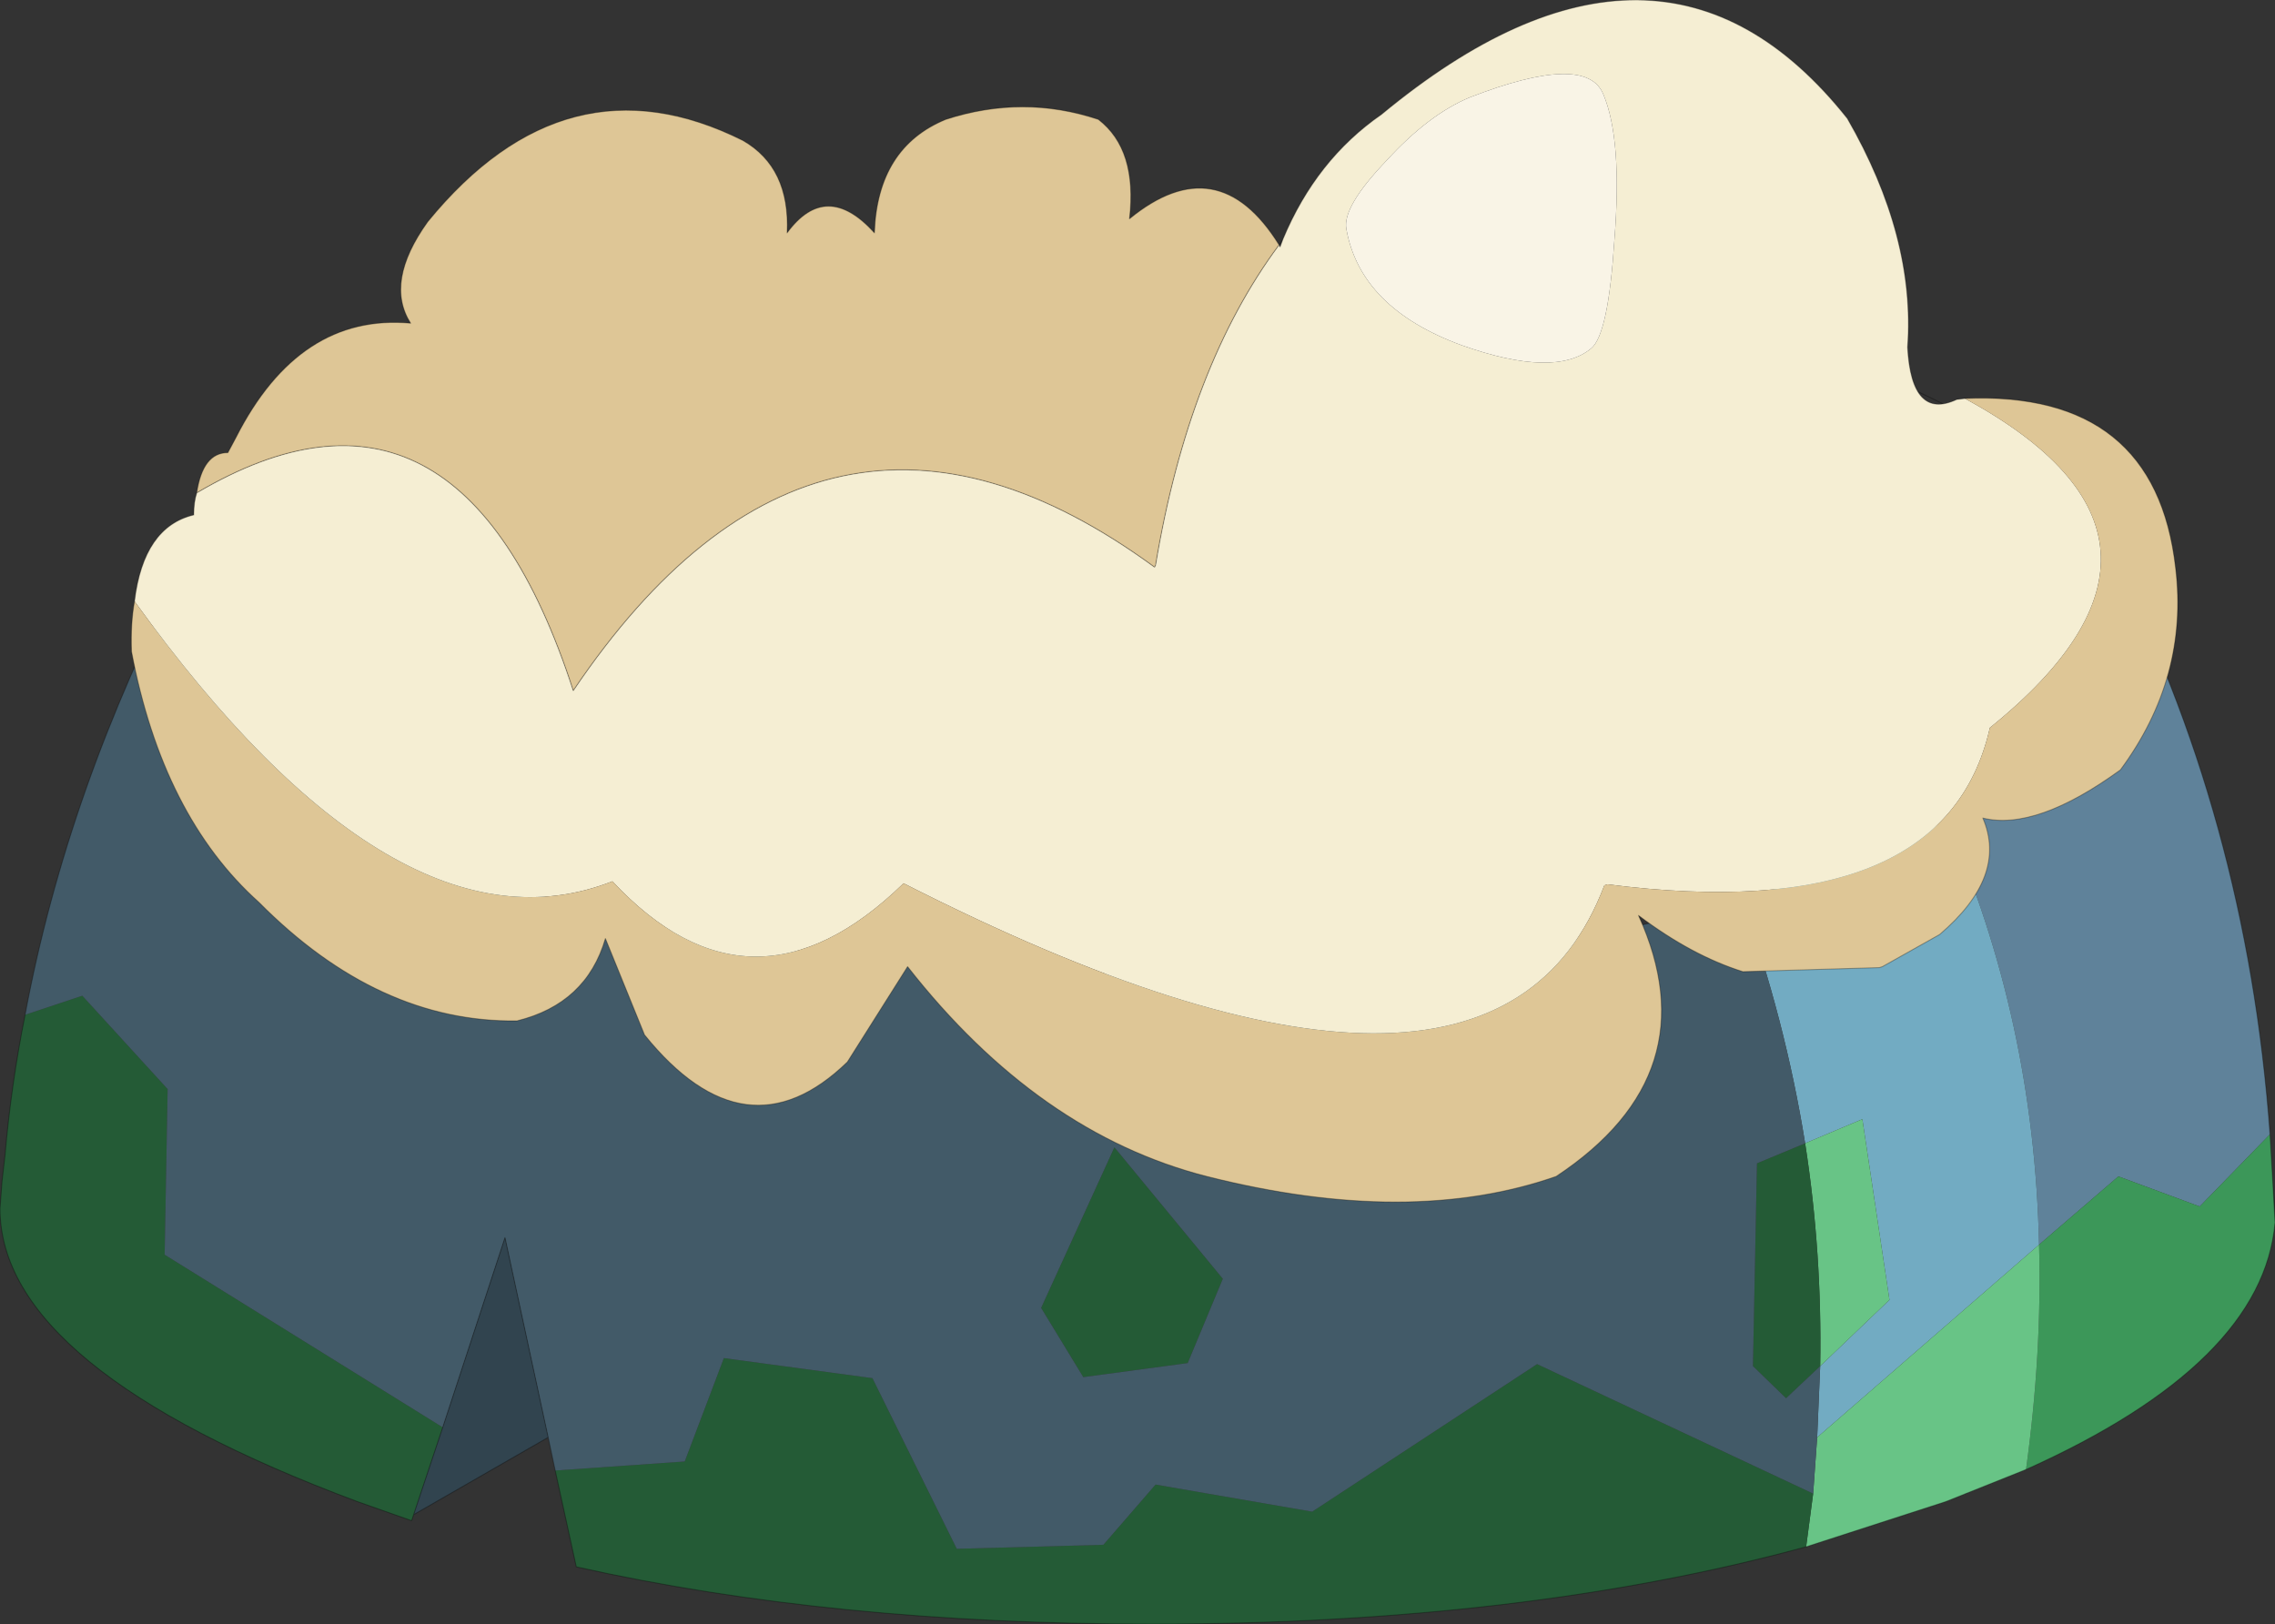
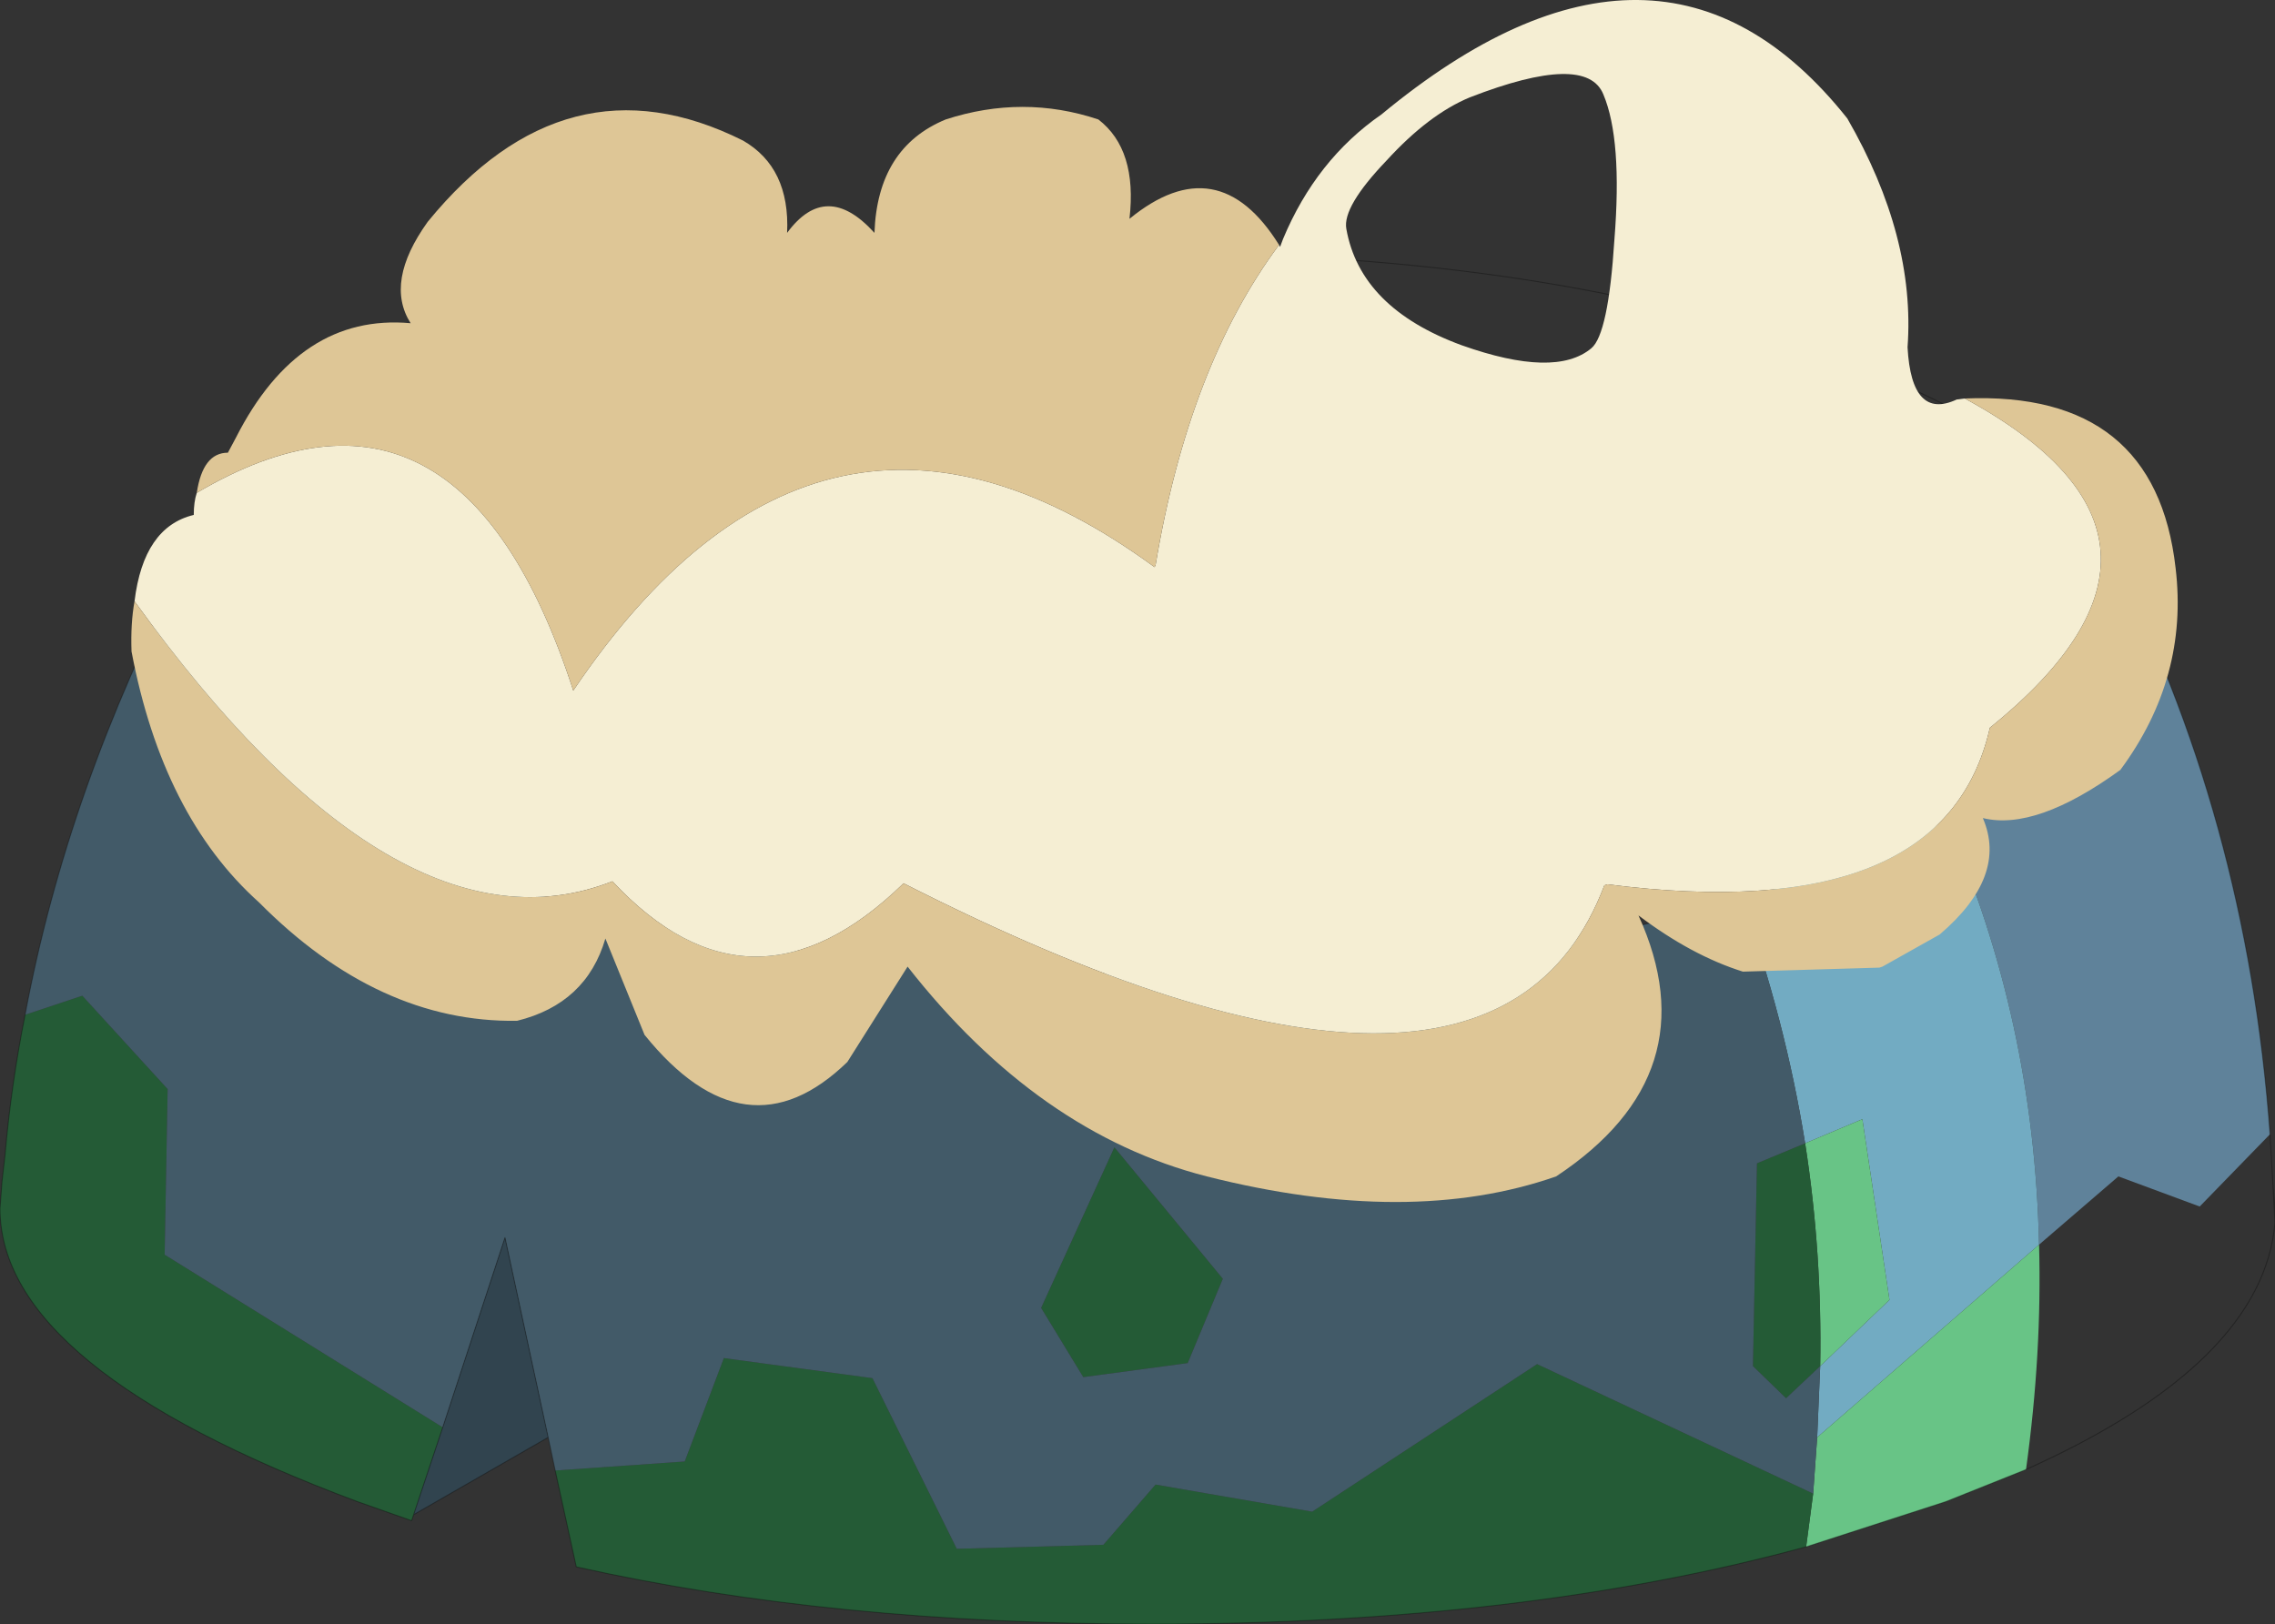
<svg xmlns="http://www.w3.org/2000/svg" xmlns:xlink="http://www.w3.org/1999/xlink" width="113.3px" height="80.9px">
  <rect width="100%" height="100%" fill="#333333" stroke="none" />
  <g transform="matrix(1, 0, 0, 1, -219.1, -185.75)">
    <use xlink:href="#object-0" width="113.3" height="80.9" transform="matrix(1, 0, 0, 1, 219.1, 185.75)" />
  </g>
  <defs>
    <g transform="matrix(1, 0, 0, 1, -219.1, -185.75)" id="object-0">
      <path fill-rule="evenodd" fill="#5f829a" stroke="none" d="M316.05 226.65Q324.8 222.15 324.8 216.3Q324.8 214.65 324.1 213.1Q331 226.35 332.15 242.25L328.65 245.85L324.6 244.35L320.65 247.75Q320.4 236.5 316.05 226.65" />
      <path fill-rule="evenodd" fill="#72abc2" stroke="none" d="M316.05 226.65Q320.4 236.5 320.65 247.75L309.6 257.35L309.75 253.8L313.2 250.5L311.85 241.5L309 242.7Q308 236.5 305.85 230.55L309.75 229.3L310.6 229L316.05 226.65" />
-       <path fill-rule="evenodd" fill="#3c9759" stroke="none" d="M320.65 247.75L324.6 244.35L328.65 245.85L332.15 242.25L332.3 244.8L332.4 246.65Q331.8 253.65 320 258.95Q320.8 253.15 320.65 247.75" />
      <path fill-rule="evenodd" fill="#68c486" stroke="none" d="M320 258.95L316 260.55L309.05 262.8L309.4 260.15L309.6 257.35L320.65 247.75Q320.8 253.15 320 258.95M309 242.7L311.85 241.5L313.2 250.5L309.75 253.8Q309.85 248.15 309 242.7" />
      <path fill-rule="evenodd" fill="#245b36" stroke="none" d="M309.05 262.8Q294.95 266.65 276.45 266.65Q260.55 266.65 247.8 263.8L246.75 259L253.2 258.55L255.15 253.4L262.55 254.4L266.75 262.9L274.05 262.7L276.65 259.7L284.45 261.05L295.65 253.7L309.4 260.15L309.05 262.8M239.7 261.2L239.6 261.5L236.9 260.55Q219.1 253.9 219.1 245.95L219.2 244.6L219.35 243.3Q219.65 239.8 220.35 236.3L223.2 235.35L227.45 240L227.3 248.25L241.15 256.85L239.7 261.2M309 242.7Q309.85 248.15 309.75 253.8L308.05 255.4L306.4 253.8L306.6 243.7L309 242.7M280 249.45L278.25 253.65L273.05 254.35L270.95 250.9L274.6 242.9L280 249.45" />
      <path fill-rule="evenodd" fill="#425a68" stroke="none" d="M246.75 259L246.4 257.35L244.25 247.4L241.15 256.85L227.3 248.25L227.45 240L223.2 235.35L220.35 236.3Q222.45 225.05 228.25 213.9L228.2 214.05L228.15 214.1L228.3 214.3Q228.3 218.3 231.65 222.2Q235.35 226.5 242.05 229L243 229.35Q256.95 234.25 276.35 234.25Q293.15 234.25 305.85 230.55Q308 236.5 309 242.7L306.6 243.7L306.4 253.8L308.05 255.4L309.75 253.8L309.6 257.35L309.4 260.15L295.65 253.7L284.45 261.05L276.65 259.7L274.05 262.7L266.75 262.9L262.55 254.4L255.15 253.4L253.2 258.55L246.75 259M280 249.45L274.6 242.9L270.95 250.9L273.05 254.35L278.25 253.65L280 249.45" />
      <path fill-rule="evenodd" fill="#31444f" stroke="none" d="M246.4 257.35L239.7 261.2L241.15 256.85L244.25 247.4L246.4 257.35" />
      <path fill="none" stroke="#000000" stroke-opacity="0.302" stroke-width="0.05" stroke-linecap="round" stroke-linejoin="round" d="M332.15 242.25Q331 226.35 324.1 213.1Q324.8 214.65 324.8 216.3Q324.8 222.15 316.05 226.65L310.6 229L309.75 229.3L305.85 230.55Q293.15 234.25 276.35 234.25Q256.95 234.25 243 229.35L242.05 229Q235.35 226.5 231.65 222.2Q228.3 218.3 228.3 214.3L228.15 214.1L228.2 214.05L228.25 213.9Q222.45 225.05 220.35 236.3Q219.65 239.8 219.35 243.3L219.2 244.6L219.1 245.95Q219.1 253.9 236.9 260.55L239.6 261.5L239.7 261.2L246.4 257.35L246.75 259L247.8 263.8Q260.55 266.65 276.45 266.65Q294.95 266.65 309.05 262.8L316 260.55L320 258.95Q331.8 253.65 332.4 246.65L332.4 245.95L332.3 244.8L332.15 242.25M228.25 213.9L228.35 213.7L228.55 213.15Q230.95 207.7 242.05 203.6Q256.25 198.35 276.35 198.35Q296.4 198.35 310.6 203.6Q321.65 207.7 324.1 213.1M332.3 244.8L332.4 246.65M239.7 261.2L241.15 256.85L244.25 247.4L246.4 257.35" />
      <path fill-rule="evenodd" fill="#f5eed3" stroke="none" d="M283 197.65Q284.65 193.7 287.9 191.45Q301.8 179.95 311.1 191.65Q314.5 197.55 314.1 203.05Q314.3 206.7 316.55 205.65L316.95 205.6Q329.85 212.6 318.2 222Q315.95 231.95 299.15 229.8L299 229.85Q293.4 244.65 264.1 229.75Q256.55 237.1 249.6 229.65Q238.9 233.85 225.8 215.7Q226.25 212 228.75 211.4Q228.75 210.75 228.9 210.3Q241.95 202.6 247.65 220.15Q260 201.85 276.6 214L276.65 213.9Q278.3 204 282.8 197.95L282.85 198.05L283 197.65M286.15 197.15Q286.85 201.1 291.9 202.95Q296.55 204.6 298.35 203.1Q299.2 202.4 299.5 197.7Q299.9 192.7 298.95 190.45Q298.1 188.35 292.3 190.6Q290.25 191.45 288.15 193.75Q285.95 196.05 286.15 197.15" />
      <path fill-rule="evenodd" fill="#dec696" stroke="none" d="M316.95 205.6Q326.45 205.2 327.45 214.05Q328.1 219.5 324.7 224.1Q320.5 227.15 317.85 226.5Q319.1 229.4 315.7 232.3L312.85 233.9L312.7 233.95L305.9 234.15Q303.35 233.35 300.7 231.35Q304.3 239.25 296.6 244.35Q289.3 246.9 279.2 244.35Q270.8 242.2 264.3 233.9L261.3 238.65Q256.25 243.55 251.2 237.3L249.25 232.5Q248.3 235.75 244.85 236.6Q237.95 236.7 232 230.7Q227.2 226.4 225.65 218.2Q225.6 216.8 225.8 215.7Q238.9 233.85 249.6 229.65Q256.55 237.1 264.1 229.75Q293.4 244.65 299 229.85L299.15 229.8Q315.95 231.95 318.2 222Q329.85 212.6 316.95 205.6M228.9 210.3Q229.2 208.3 230.45 208.3L230.85 207.55Q234 201.35 239.55 201.85Q238.25 199.8 240.4 196.8Q247.3 188.35 256.1 192.75Q258.45 194.1 258.3 197.35Q260.25 194.7 262.65 197.35Q262.8 193.1 266.2 191.7Q270.05 190.45 273.8 191.7Q275.75 193.2 275.35 196.65Q279.75 193.05 282.8 197.95Q278.3 204 276.65 213.9L276.6 214Q260 201.85 247.65 220.15Q241.95 202.6 228.9 210.3" />
-       <path fill-rule="evenodd" fill="#f9f4e6" stroke="none" d="M286.15 197.15Q285.95 196.05 288.15 193.75Q290.25 191.45 292.3 190.6Q298.1 188.35 298.95 190.45Q299.9 192.7 299.5 197.7Q299.2 202.4 298.35 203.1Q296.55 204.6 291.9 202.95Q286.85 201.1 286.15 197.15" />
-       <path fill="none" stroke="#000000" stroke-opacity="0.302" stroke-width="0.05" stroke-linecap="round" stroke-linejoin="round" d="M283 197.65Q284.65 193.7 287.9 191.45Q301.8 179.95 311.1 191.65Q314.5 197.55 314.1 203.05Q314.3 206.7 316.55 205.65L316.95 205.6Q326.45 205.2 327.45 214.05Q328.1 219.5 324.7 224.1Q320.5 227.15 317.85 226.5Q319.1 229.4 315.7 232.3L312.85 233.9L312.7 233.95L305.9 234.15Q303.35 233.35 300.7 231.35Q304.3 239.25 296.6 244.35Q289.3 246.9 279.2 244.35Q270.8 242.2 264.3 233.9L261.3 238.65Q256.25 243.55 251.2 237.3L249.25 232.5Q248.3 235.75 244.85 236.6Q237.95 236.7 232 230.7Q227.2 226.4 225.65 218.2Q225.6 216.8 225.8 215.7Q226.25 212 228.75 211.4Q228.75 210.75 228.9 210.3Q229.2 208.3 230.45 208.3L230.85 207.55Q234 201.35 239.55 201.85Q238.25 199.8 240.4 196.8Q247.3 188.35 256.1 192.75Q258.45 194.1 258.3 197.35Q260.25 194.7 262.65 197.35Q262.8 193.1 266.2 191.7Q270.05 190.45 273.8 191.7Q275.75 193.2 275.35 196.65Q279.75 193.05 282.8 197.95L283 197.65L282.85 198.05L282.8 197.95Q278.3 204 276.65 213.9L276.6 214Q260 201.85 247.65 220.15Q241.95 202.6 228.9 210.3" />
    </g>
  </defs>
</svg>